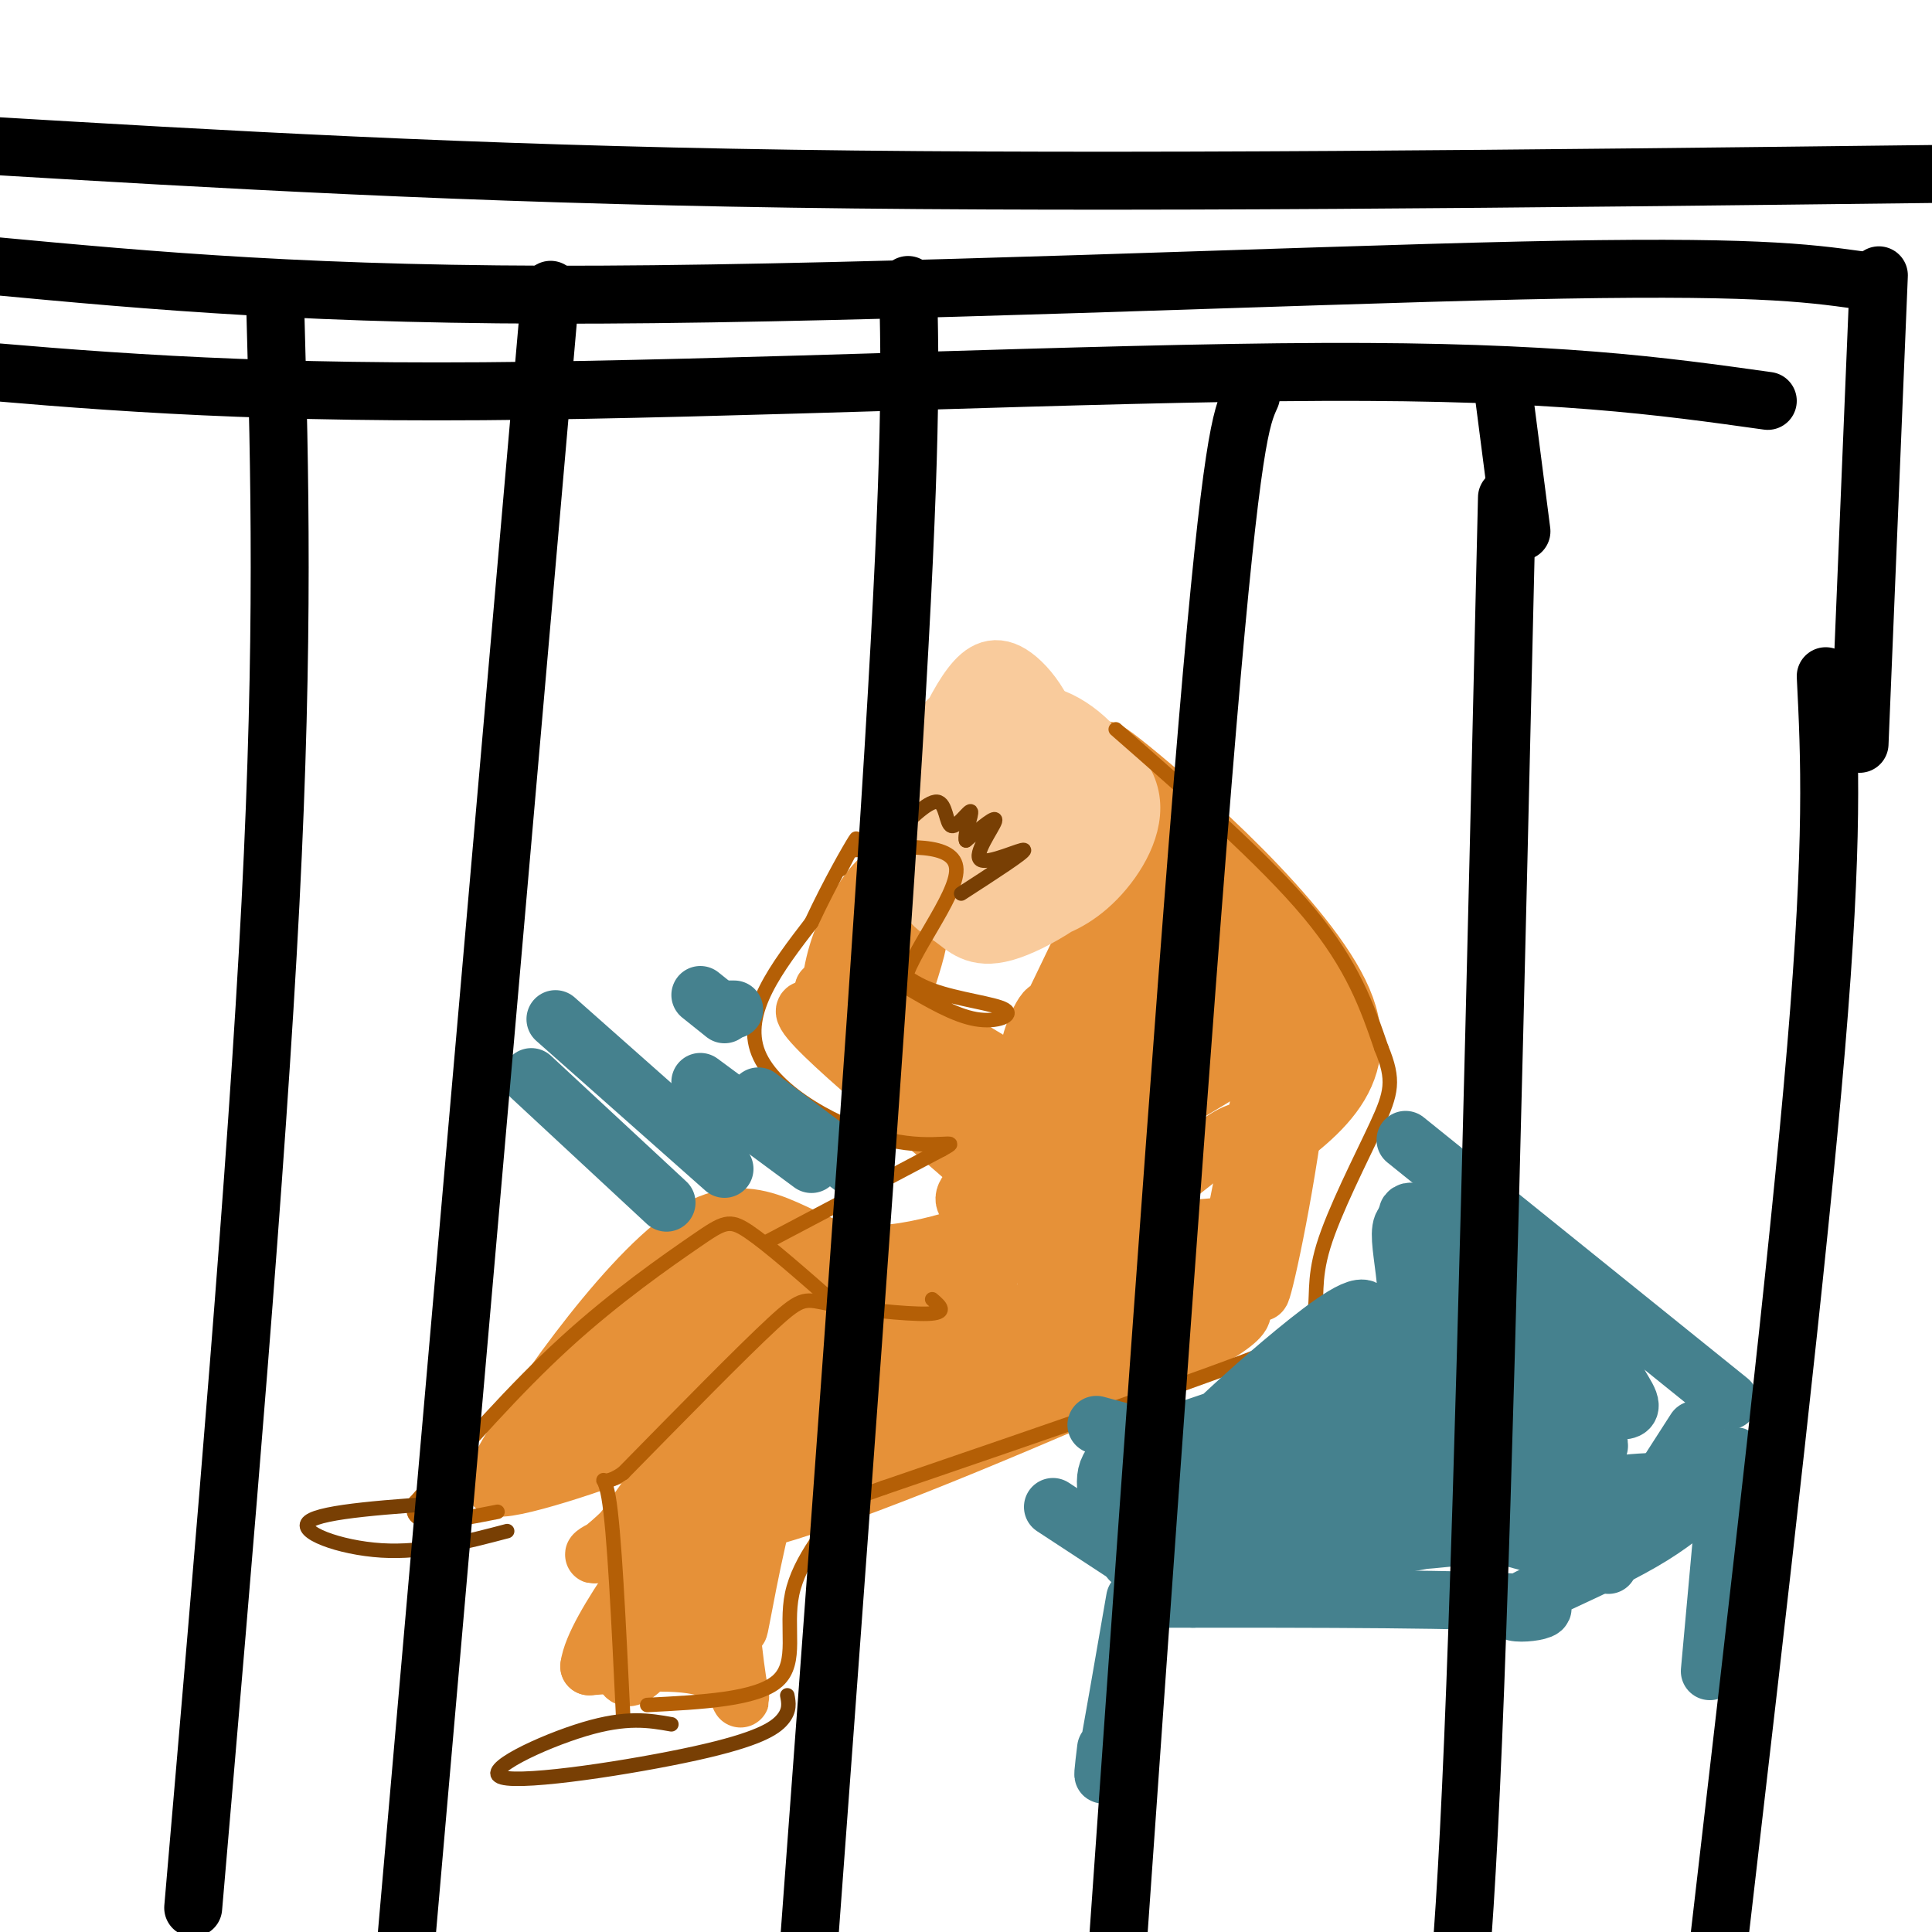
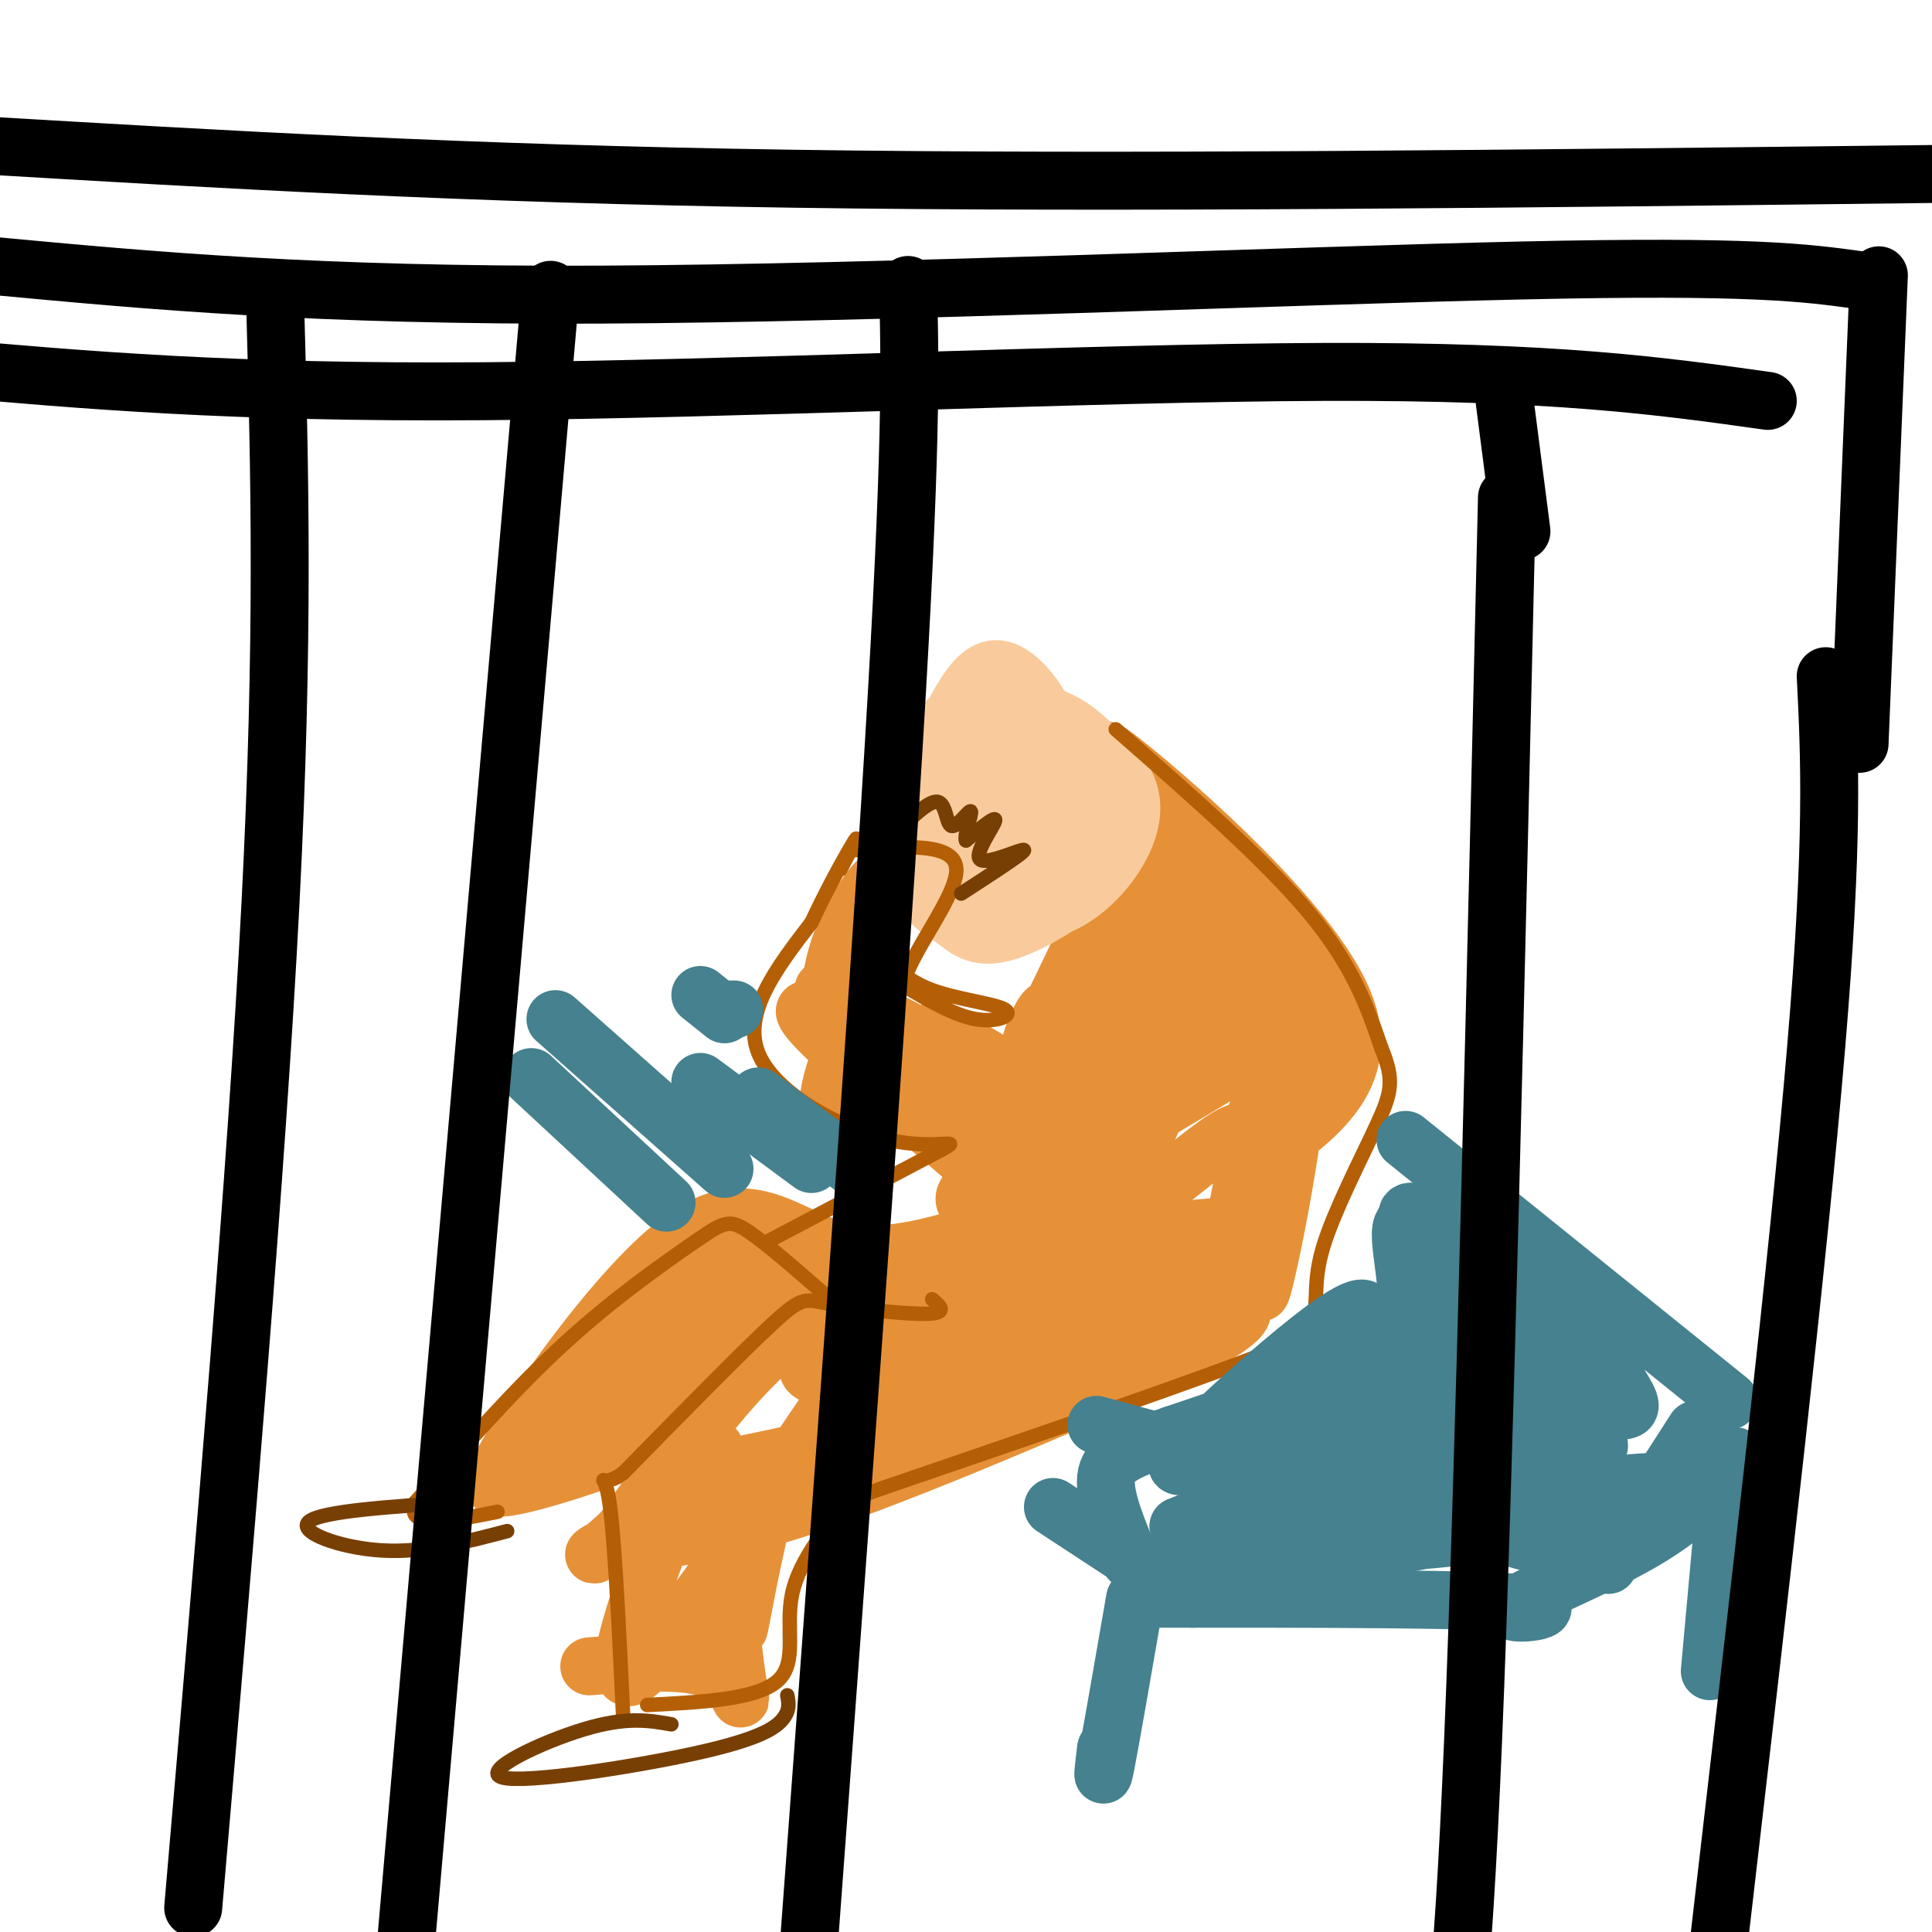
<svg xmlns="http://www.w3.org/2000/svg" viewBox="0 0 400 400" version="1.1">
  <g fill="none" stroke="rgb(230,145,56)" stroke-width="12" stroke-linecap="round" stroke-linejoin="round">
    <path d="M235,217c1.834,0.634 3.668,1.268 -2,6c-5.668,4.732 -18.836,13.561 -23,19c-4.164,5.439 0.678,7.489 -10,-2c-10.678,-9.489 -36.875,-30.516 -33,-31c3.875,-0.484 37.821,19.576 51,27c13.179,7.424 5.589,2.212 -2,-3" />
    <path d="M216,233c-5.425,-3.715 -17.988,-11.502 -19,-13c-1.012,-1.498 9.528,3.293 23,1c13.472,-2.293 29.878,-11.670 23,-9c-6.878,2.670 -37.039,17.387 -37,17c0.039,-0.387 30.279,-15.877 34,-18c3.721,-2.123 -19.075,9.121 -28,14c-8.925,4.879 -3.979,3.394 0,3c3.979,-0.394 6.989,0.303 10,1" />
    <path d="M222,229c2.672,-0.459 4.351,-2.106 3,-2c-1.351,0.106 -5.733,1.967 -20,-4c-14.267,-5.967 -38.418,-19.760 -34,-18c4.418,1.760 37.405,19.074 46,23c8.595,3.926 -7.203,-5.537 -23,-15" />
    <path d="M205,226c-12.706,-7.617 -25.411,-15.233 -29,-16c-3.589,-0.767 1.939,5.317 12,13c10.061,7.683 24.656,16.967 24,15c-0.656,-1.967 -16.561,-15.183 -16,-15c0.561,0.183 17.589,13.767 26,18c8.411,4.233 8.206,-0.883 8,-6" />
    <path d="M230,235c8.407,-5.032 25.426,-14.612 23,-13c-2.426,1.612 -24.296,14.415 -33,20c-8.704,5.585 -4.240,3.951 -1,4c3.240,0.049 5.257,1.783 10,1c4.743,-0.783 12.212,-4.081 12,-5c-0.212,-0.919 -8.106,0.540 -16,2" />
    <path d="M272,207c-5.324,27.941 -10.648,55.882 -11,60c-0.352,4.118 4.266,-15.587 7,-36c2.734,-20.413 3.582,-41.534 0,-32c-3.582,9.534 -11.595,49.724 -14,63c-2.405,13.276 0.797,-0.362 4,-14" />
    <path d="M258,248c1.794,-6.788 4.279,-16.758 -3,-13c-7.279,3.758 -24.322,21.244 -24,13c0.322,-8.244 18.010,-42.220 18,-41c-0.010,1.220 -17.717,37.634 -23,50c-5.283,12.366 1.859,0.683 9,-11" />
    <path d="M259,241c12.978,-8.889 25.956,-17.778 19,-34c-6.956,-16.222 -33.844,-39.778 -44,-48c-10.156,-8.222 -3.578,-1.111 3,6" />
    <path d="M248,204c3.211,4.930 6.421,9.861 2,5c-4.421,-4.861 -16.474,-19.513 -21,-23c-4.526,-3.487 -1.524,4.192 3,14c4.524,9.808 10.570,21.747 11,18c0.430,-3.747 -4.758,-23.178 -10,-35c-5.242,-11.822 -10.539,-16.035 -14,-18c-3.461,-1.965 -5.086,-1.683 0,11c5.086,12.683 16.882,37.767 21,43c4.118,5.233 0.559,-9.383 -3,-24" />
    <path d="M237,195c-2.167,-8.000 -6.083,-16.000 -10,-24" />
    <path d="M225,166c3.468,6.224 6.936,12.448 7,20c0.064,7.552 -3.274,16.431 -1,14c2.274,-2.431 10.162,-16.171 17,-12c6.838,4.171 12.627,26.252 9,22c-3.627,-4.252 -16.669,-34.837 -19,-39c-2.331,-4.163 6.048,18.096 9,28c2.952,9.904 0.476,7.452 -2,5" />
    <path d="M245,204c-1.333,-1.333 -3.667,-7.167 -6,-13" />
    <path d="M233,176c-0.542,-7.776 -1.084,-15.551 -2,-4c-0.916,11.551 -2.207,42.429 -1,53c1.207,10.571 4.911,0.833 9,-8c4.089,-8.833 8.562,-16.763 11,-20c2.438,-3.237 2.839,-1.782 4,3c1.161,4.782 3.080,12.891 5,21" />
    <path d="M259,221c1.543,2.928 2.900,-0.251 2,-11c-0.900,-10.749 -4.056,-29.067 -8,-26c-3.944,3.067 -8.677,27.518 -12,40c-3.323,12.482 -5.235,12.995 -7,12c-1.765,-0.995 -3.382,-3.497 -5,-6" />
    <path d="M227,182c-3.351,16.129 -6.702,32.258 -8,35c-1.298,2.742 -0.544,-7.904 -2,-8c-1.456,-0.096 -5.123,10.359 -3,7c2.123,-3.359 10.035,-20.531 10,-20c-0.035,0.531 -8.018,18.766 -16,37" />
    <path d="M208,233c2.111,1.877 15.389,-11.931 17,-10c1.611,1.931 -8.444,19.599 -4,27c4.444,7.401 23.387,4.533 31,4c7.613,-0.533 3.896,1.270 2,4c-1.896,2.730 -1.972,6.389 -9,7c-7.028,0.611 -21.008,-1.825 -20,-2c1.008,-0.175 17.004,1.913 33,4" />
    <path d="M258,267c2.063,0.879 -9.280,1.078 -22,0c-12.720,-1.078 -26.817,-3.432 -16,-5c10.817,-1.568 46.549,-2.348 42,-3c-4.549,-0.652 -49.379,-1.176 -58,-2c-8.621,-0.824 18.965,-1.950 25,-3c6.035,-1.050 -9.483,-2.025 -25,-3" />
    <path d="M204,251c-5.038,-1.276 -5.135,-2.966 -3,-5c2.135,-2.034 6.500,-4.411 9,-5c2.500,-0.589 3.135,0.611 3,5c-0.135,4.389 -1.038,11.968 -2,13c-0.962,1.032 -1.981,-4.484 -3,-10" />
    <path d="M241,266c4.024,-0.018 8.048,-0.036 3,2c-5.048,2.036 -19.167,6.125 -33,5c-13.833,-1.125 -27.381,-7.464 -41,-1c-13.619,6.464 -27.310,25.732 -41,45" />
    <path d="M129,317c-7.964,7.667 -7.375,4.333 -2,3c5.375,-1.333 15.536,-0.667 36,-7c20.464,-6.333 51.232,-19.667 82,-33" />
    <path d="M245,280c15.905,-7.833 14.667,-10.917 5,-8c-9.667,2.917 -27.762,11.833 -45,18c-17.238,6.167 -33.619,9.583 -50,13" />
    <path d="M149,302c-1.095,-2.905 -2.190,-5.810 -8,7c-5.810,12.810 -16.333,41.333 -10,38c6.333,-3.333 29.524,-38.524 37,-50c7.476,-11.476 -0.762,0.762 -9,13" />
    <path d="M159,310c-3.023,10.003 -6.081,28.511 -6,27c0.081,-1.511 3.301,-23.040 3,-30c-0.301,-6.960 -4.122,0.650 -5,12c-0.878,11.350 1.187,26.440 2,31c0.813,4.560 0.375,-1.412 -5,-4c-5.375,-2.588 -15.688,-1.794 -26,-1" />
-     <path d="M122,345c0.986,-7.901 16.451,-27.152 23,-37c6.549,-9.848 4.182,-10.292 3,-12c-1.182,-1.708 -1.177,-4.679 -4,3c-2.823,7.679 -8.473,26.010 -8,27c0.473,0.990 7.069,-15.359 12,-24c4.931,-8.641 8.198,-9.574 11,-12c2.802,-2.426 5.139,-6.345 17,-10c11.861,-3.655 33.246,-7.044 41,-8c7.754,-0.956 1.877,0.522 -4,2" />
    <path d="M213,274c-9.961,1.873 -32.863,5.555 -40,8c-7.137,2.445 1.492,3.653 8,5c6.508,1.347 10.894,2.834 19,2c8.106,-0.834 19.931,-3.988 28,-6c8.069,-2.012 12.381,-2.882 -1,-3c-13.381,-0.118 -44.456,0.515 -55,2c-10.544,1.485 -0.558,3.821 5,5c5.558,1.179 6.689,1.202 18,-2c11.311,-3.202 32.803,-9.629 31,-12c-1.803,-2.371 -26.902,-0.685 -52,1" />
    <path d="M174,274c-9.000,0.833 -5.500,2.417 -2,4" />
    <path d="M212,252c-13.661,4.768 -27.321,9.536 -38,7c-10.679,-2.536 -18.375,-12.375 -32,-3c-13.625,9.375 -33.179,37.964 -38,47c-4.821,9.036 5.089,-1.482 15,-12" />
    <path d="M119,291c5.080,-4.069 10.279,-8.243 32,-15c21.721,-6.757 59.964,-16.097 56,-15c-3.964,1.097 -50.134,12.631 -68,19c-17.866,6.369 -7.428,7.573 2,5c9.428,-2.573 17.846,-8.924 24,-15c6.154,-6.076 10.044,-11.879 5,-11c-5.044,0.879 -19.022,8.439 -33,16" />
    <path d="M137,275c-4.730,3.242 -0.054,3.348 1,4c1.054,0.652 -1.513,1.849 4,-2c5.513,-3.849 19.107,-12.743 21,-16c1.893,-3.257 -7.916,-0.875 -14,1c-6.084,1.875 -8.443,3.244 -14,8c-5.557,4.756 -14.312,12.899 -15,15c-0.688,2.101 6.692,-1.839 13,-7c6.308,-5.161 11.544,-11.543 10,-12c-1.544,-0.457 -9.870,5.012 -17,12c-7.130,6.988 -13.065,15.494 -19,24" />
    <path d="M107,302c-4.026,4.584 -4.592,4.045 -2,2c2.592,-2.045 8.341,-5.595 6,-4c-2.341,1.595 -12.772,8.335 -7,8c5.772,-0.335 27.746,-7.744 33,-11c5.254,-3.256 -6.213,-2.359 -10,-2c-3.787,0.359 0.107,0.179 4,0" />
    <path d="M131,295c3.167,-2.167 9.083,-7.583 15,-13" />
-     <path d="M184,214c2.665,-7.756 5.331,-15.512 6,-19c0.669,-3.488 -0.658,-2.708 -2,-2c-1.342,0.708 -2.698,1.345 -4,7c-1.302,5.655 -2.549,16.328 -2,19c0.549,2.672 2.895,-2.658 4,-10c1.105,-7.342 0.970,-16.697 -1,-17c-1.970,-0.303 -5.776,8.444 -7,14c-1.224,5.556 0.132,7.919 2,5c1.868,-2.919 4.248,-11.120 5,-17c0.752,-5.880 -0.124,-9.440 -1,-13" />
+     <path d="M184,214c0.669,-3.488 -0.658,-2.708 -2,-2c-1.342,0.708 -2.698,1.345 -4,7c-1.302,5.655 -2.549,16.328 -2,19c0.549,2.672 2.895,-2.658 4,-10c1.105,-7.342 0.970,-16.697 -1,-17c-1.970,-0.303 -5.776,8.444 -7,14c-1.224,5.556 0.132,7.919 2,5c1.868,-2.919 4.248,-11.120 5,-17c0.752,-5.880 -0.124,-9.440 -1,-13" />
    <path d="M184,181c-1.976,-0.119 -6.417,6.083 -9,12c-2.583,5.917 -3.310,11.548 -3,15c0.310,3.452 1.655,4.726 3,6" />
  </g>
  <g fill="none" stroke="rgb(249,203,156)" stroke-width="12" stroke-linecap="round" stroke-linejoin="round">
    <path d="M208,170c0.775,-4.583 1.549,-9.167 0,-12c-1.549,-2.833 -5.423,-3.916 -9,-4c-3.577,-0.084 -6.857,0.831 -9,1c-2.143,0.169 -3.150,-0.407 -3,4c0.150,4.407 1.458,13.796 4,19c2.542,5.204 6.317,6.221 9,7c2.683,0.779 4.273,1.319 9,-1c4.727,-2.319 12.589,-7.497 16,-12c3.411,-4.503 2.370,-8.331 2,-11c-0.370,-2.669 -0.069,-4.181 -4,-7c-3.931,-2.819 -12.096,-6.947 -19,-6c-6.904,0.947 -12.549,6.967 -15,11c-2.451,4.033 -1.710,6.078 -2,8c-0.290,1.922 -1.611,3.719 -1,7c0.611,3.281 3.153,8.044 7,10c3.847,1.956 8.997,1.103 14,-2c5.003,-3.103 9.858,-8.458 11,-14c1.142,-5.542 -1.429,-11.271 -4,-17" />
    <path d="M214,151c-2.727,-3.850 -7.543,-4.977 -12,-3c-4.457,1.977 -8.554,7.056 -10,13c-1.446,5.944 -0.241,12.751 3,16c3.241,3.249 8.517,2.939 13,2c4.483,-0.939 8.172,-2.509 11,-7c2.828,-4.491 4.796,-11.904 3,-17c-1.796,-5.096 -7.356,-7.877 -11,-9c-3.644,-1.123 -5.372,-0.590 -8,0c-2.628,0.590 -6.156,1.238 -9,6c-2.844,4.762 -5.006,13.639 -5,19c0.006,5.361 2.178,7.206 4,8c1.822,0.794 3.294,0.537 5,1c1.706,0.463 3.645,1.646 8,-2c4.355,-3.646 11.126,-12.122 12,-20c0.874,-7.878 -4.149,-15.160 -8,-18c-3.851,-2.840 -6.529,-1.240 -9,2c-2.471,3.240 -4.736,8.120 -7,13" />
    <path d="M194,155c-0.629,5.350 1.299,12.227 4,15c2.701,2.773 6.174,1.444 9,-3c2.826,-4.444 5.005,-12.001 4,-16c-1.005,-3.999 -5.194,-4.439 -9,-2c-3.806,2.439 -7.228,7.757 -8,13c-0.772,5.243 1.107,10.412 3,13c1.893,2.588 3.800,2.596 7,1c3.200,-1.596 7.693,-4.796 10,-9c2.307,-4.204 2.427,-9.412 2,-13c-0.427,-3.588 -1.401,-5.556 -5,-5c-3.599,0.556 -9.824,3.635 -14,8c-4.176,4.365 -6.305,10.015 -7,15c-0.695,4.985 0.044,9.304 3,12c2.956,2.696 8.130,3.770 12,3c3.870,-0.770 6.435,-3.385 9,-6" />
    <path d="M214,181c3.891,-4.675 9.118,-13.363 11,-18c1.882,-4.637 0.418,-5.223 -1,-7c-1.418,-1.777 -2.790,-4.744 -7,-5c-4.210,-0.256 -11.258,2.198 -15,3c-3.742,0.802 -4.180,-0.048 -6,5c-1.820,5.048 -5.024,15.993 -5,22c0.024,6.007 3.275,7.075 6,9c2.725,1.925 4.925,4.706 11,3c6.075,-1.706 16.025,-7.901 21,-14c4.975,-6.099 4.976,-12.104 2,-18c-2.976,-5.896 -8.929,-11.683 -15,-13c-6.071,-1.317 -12.258,1.836 -16,5c-3.742,3.164 -5.038,6.338 -5,12c0.038,5.662 1.408,13.813 3,18c1.592,4.187 3.404,4.410 6,5c2.596,0.590 5.975,1.548 10,1c4.025,-0.548 8.698,-2.600 13,-7c4.302,-4.400 8.235,-11.146 7,-17c-1.235,-5.854 -7.639,-10.815 -12,-13c-4.361,-2.185 -6.681,-1.592 -9,-1" />
    <path d="M213,151c-4.475,0.782 -11.163,3.237 -15,8c-3.837,4.763 -4.824,11.833 -4,17c0.824,5.167 3.460,8.429 6,10c2.540,1.571 4.985,1.449 7,1c2.015,-0.449 3.600,-1.225 7,-5c3.400,-3.775 8.616,-10.547 10,-15c1.384,-4.453 -1.062,-6.585 -3,-8c-1.938,-1.415 -3.368,-2.112 -6,-2c-2.632,0.112 -6.466,1.032 -10,4c-3.534,2.968 -6.767,7.984 -10,13" />
  </g>
  <g fill="none" stroke="rgb(180,95,6)" stroke-width="3" stroke-linecap="round" stroke-linejoin="round">
    <path d="M231,151c15.417,13.500 30.833,27.000 40,38c9.167,11.000 12.083,19.500 15,28" />
    <path d="M286,217c2.751,6.641 2.129,9.244 -1,16c-3.129,6.756 -8.766,17.665 -11,25c-2.234,7.335 -1.067,11.096 -2,14c-0.933,2.904 -3.967,4.952 -7,7" />
    <path d="M265,279c-14.833,6.000 -48.417,17.500 -82,29" />
    <path d="M183,308c-13.667,4.833 -6.833,2.417 0,0" />
    <path d="M193,269c1.667,1.429 3.333,2.857 -1,3c-4.333,0.143 -14.667,-1.000 -20,-2c-5.333,-1.000 -5.667,-1.857 -12,4c-6.333,5.857 -18.667,18.429 -31,31" />
    <path d="M129,305c-5.622,3.933 -4.178,-1.733 -3,5c1.178,6.733 2.089,25.867 3,45" />
    <path d="M177,309c-5.756,6.978 -11.511,13.956 -13,21c-1.489,7.044 1.289,14.156 -3,18c-4.289,3.844 -15.644,4.422 -27,5" />
    <path d="M173,270c-6.982,-6.137 -13.964,-12.274 -18,-15c-4.036,-2.726 -5.125,-2.042 -11,2c-5.875,4.042 -16.536,11.440 -27,21c-10.464,9.560 -20.732,21.280 -31,33" />
    <path d="M86,311c-2.333,5.833 7.333,3.917 17,2" />
    <path d="M159,257c0.000,0.000 36.000,-19.000 36,-19" />
    <path d="M195,238c4.821,-2.643 -1.125,0.250 -11,-2c-9.875,-2.250 -23.679,-9.643 -27,-18c-3.321,-8.357 3.839,-17.679 11,-27" />
    <path d="M168,191c3.844,-8.244 7.956,-15.356 9,-17c1.044,-1.644 -0.978,2.178 -3,6" />
    <path d="M182,197c2.863,3.030 5.726,6.060 11,8c5.274,1.940 12.958,2.792 15,4c2.042,1.208 -1.560,2.774 -6,2c-4.440,-0.774 -9.720,-3.887 -15,-7" />
    <path d="M187,204c1.044,-6.244 11.156,-18.356 11,-24c-0.156,-5.644 -10.578,-4.822 -21,-4" />
  </g>
  <g fill="none" stroke="rgb(120,63,4)" stroke-width="3" stroke-linecap="round" stroke-linejoin="round">
    <path d="M139,357c-4.612,-0.813 -9.225,-1.627 -18,1c-8.775,2.627 -21.713,8.694 -17,10c4.713,1.306 27.077,-2.148 40,-5c12.923,-2.852 16.407,-5.100 18,-7c1.593,-1.900 1.297,-3.450 1,-5" />
    <path d="M95,311c-14.178,0.933 -28.356,1.867 -31,4c-2.644,2.133 6.244,5.467 15,6c8.756,0.533 17.378,-1.733 26,-4" />
    <path d="M199,185c6.637,-4.292 13.274,-8.583 13,-9c-0.274,-0.417 -7.458,3.042 -9,2c-1.542,-1.042 2.560,-6.583 3,-8c0.440,-1.417 -2.780,1.292 -6,4" />
    <path d="M200,174c-0.475,-1.027 1.337,-5.595 1,-6c-0.337,-0.405 -2.821,3.352 -4,3c-1.179,-0.352 -1.051,-4.815 -3,-5c-1.949,-0.185 -5.974,3.907 -10,8" />
    <path d="M184,174c-1.667,1.333 -0.833,0.667 0,0" />
  </g>
  <g fill="none" stroke="rgb(69,129,142)" stroke-width="12" stroke-linecap="round" stroke-linejoin="round">
    <path d="M291,236c0.000,0.000 67.000,54.000 67,54" />
    <path d="M351,296c0.000,0.000 -18.000,28.000 -18,28" />
    <path d="M330,323c0.000,0.000 -103.000,-28.000 -103,-28" />
    <path d="M354,307c3.014,-3.464 6.029,-6.928 5,-5c-1.029,1.928 -6.100,9.249 -17,16c-10.900,6.751 -27.627,12.933 -29,15c-1.373,2.067 12.608,0.019 3,-1c-9.608,-1.019 -42.804,-1.010 -76,-1" />
    <path d="M247,331c0.000,0.000 -29.000,-19.000 -29,-19" />
    <path d="M340,311c-14.521,3.326 -29.041,6.651 -47,8c-17.959,1.349 -39.355,0.720 -46,2c-6.645,1.280 1.462,4.469 28,1c26.538,-3.469 71.506,-13.597 69,-15c-2.506,-1.403 -52.488,5.919 -76,10c-23.512,4.081 -20.554,4.919 -17,6c3.554,1.081 7.705,2.403 23,-2c15.295,-4.403 41.733,-14.532 52,-19c10.267,-4.468 4.362,-3.277 -12,0c-16.362,3.277 -43.181,8.638 -70,14" />
    <path d="M244,316c12.730,-5.543 79.555,-26.402 80,-28c0.445,-1.598 -65.489,16.065 -71,16c-5.511,-0.065 49.402,-17.857 58,-22c8.598,-4.143 -29.118,5.364 -32,11c-2.882,5.636 29.070,7.402 42,7c12.930,-0.402 6.837,-2.972 3,-6c-3.837,-3.028 -5.419,-6.514 -7,-10" />
    <path d="M317,284c-6.913,-6.545 -20.695,-17.908 -24,-19c-3.305,-1.092 3.867,8.088 14,15c10.133,6.912 23.227,11.556 28,12c4.773,0.444 1.226,-3.312 0,-6c-1.226,-2.688 -0.133,-4.309 -9,-12c-8.867,-7.691 -27.696,-21.453 -33,-23c-5.304,-1.547 2.918,9.122 13,18c10.082,8.878 22.023,15.965 20,13c-2.023,-2.965 -18.012,-15.983 -34,-29" />
    <path d="M292,253c-4.681,-0.920 0.618,11.280 -1,22c-1.618,10.720 -10.151,19.960 -15,24c-4.849,4.040 -6.012,2.881 -3,-4c3.012,-6.881 10.200,-19.485 10,-23c-0.200,-3.515 -7.787,2.060 -15,8c-7.213,5.940 -14.052,12.246 -19,17c-4.948,4.754 -8.007,7.955 -2,6c6.007,-1.955 21.079,-9.065 31,-14c9.921,-4.935 14.692,-7.696 8,-6c-6.692,1.696 -24.846,7.848 -43,14" />
    <path d="M243,297c-10.022,3.422 -13.578,4.978 -14,9c-0.422,4.022 2.289,10.511 5,17" />
    <path d="M235,331c-2.500,14.417 -5.000,28.833 -6,34c-1.000,5.167 -0.500,1.083 0,-3" />
    <path d="M358,302c0.000,0.000 -4.000,44.000 -4,44" />
    <path d="M138,249c0.000,0.000 -28.000,-26.000 -28,-26" />
    <path d="M150,242c0.000,0.000 -35.000,-31.000 -35,-31" />
    <path d="M168,241c0.000,0.000 -23.000,-17.000 -23,-17" />
    <path d="M177,242c0.000,0.000 -20.000,-15.000 -20,-15" />
    <path d="M150,210c0.000,0.000 -5.000,-4.000 -5,-4" />
    <path d="M151,209c0.000,0.000 1.000,0.000 1,0" />
  </g>
  <g fill="none" stroke="rgb(0,0,0)" stroke-width="12" stroke-linecap="round" stroke-linejoin="round">
    <path d="M57,64c0.917,33.917 1.833,67.833 -1,123c-2.833,55.167 -9.417,131.583 -16,208" />
    <path d="M114,60c0.000,0.000 -30.000,343.000 -30,343" />
    <path d="M188,59c0.417,16.583 0.833,33.167 -3,96c-3.833,62.833 -11.917,171.917 -20,281" />
-     <path d="M259,82c-2.000,4.417 -4.000,8.833 -9,68c-5.000,59.167 -13.000,173.083 -21,287" />
    <path d="M312,103c-2.333,100.500 -4.667,201.000 -7,257c-2.333,56.000 -4.667,67.500 -7,79" />
    <path d="M378,140c0.833,16.750 1.667,33.500 -2,77c-3.667,43.500 -11.833,113.750 -20,184" />
    <path d="M366,83c-22.022,-3.089 -44.044,-6.178 -92,-6c-47.956,0.178 -121.844,3.622 -174,4c-52.156,0.378 -82.578,-2.311 -113,-5" />
    <path d="M385,58c-11.133,-1.533 -22.267,-3.067 -70,-2c-47.733,1.067 -132.067,4.733 -191,5c-58.933,0.267 -92.467,-2.867 -126,-6" />
    <path d="M402,36c-85.083,1.000 -170.167,2.000 -238,1c-67.833,-1.000 -118.417,-4.000 -169,-7" />
    <path d="M385,154c0.000,0.000 4.000,-97.000 4,-97" />
    <path d="M315,110c0.000,0.000 -4.000,-31.000 -4,-31" />
  </g>
</svg>